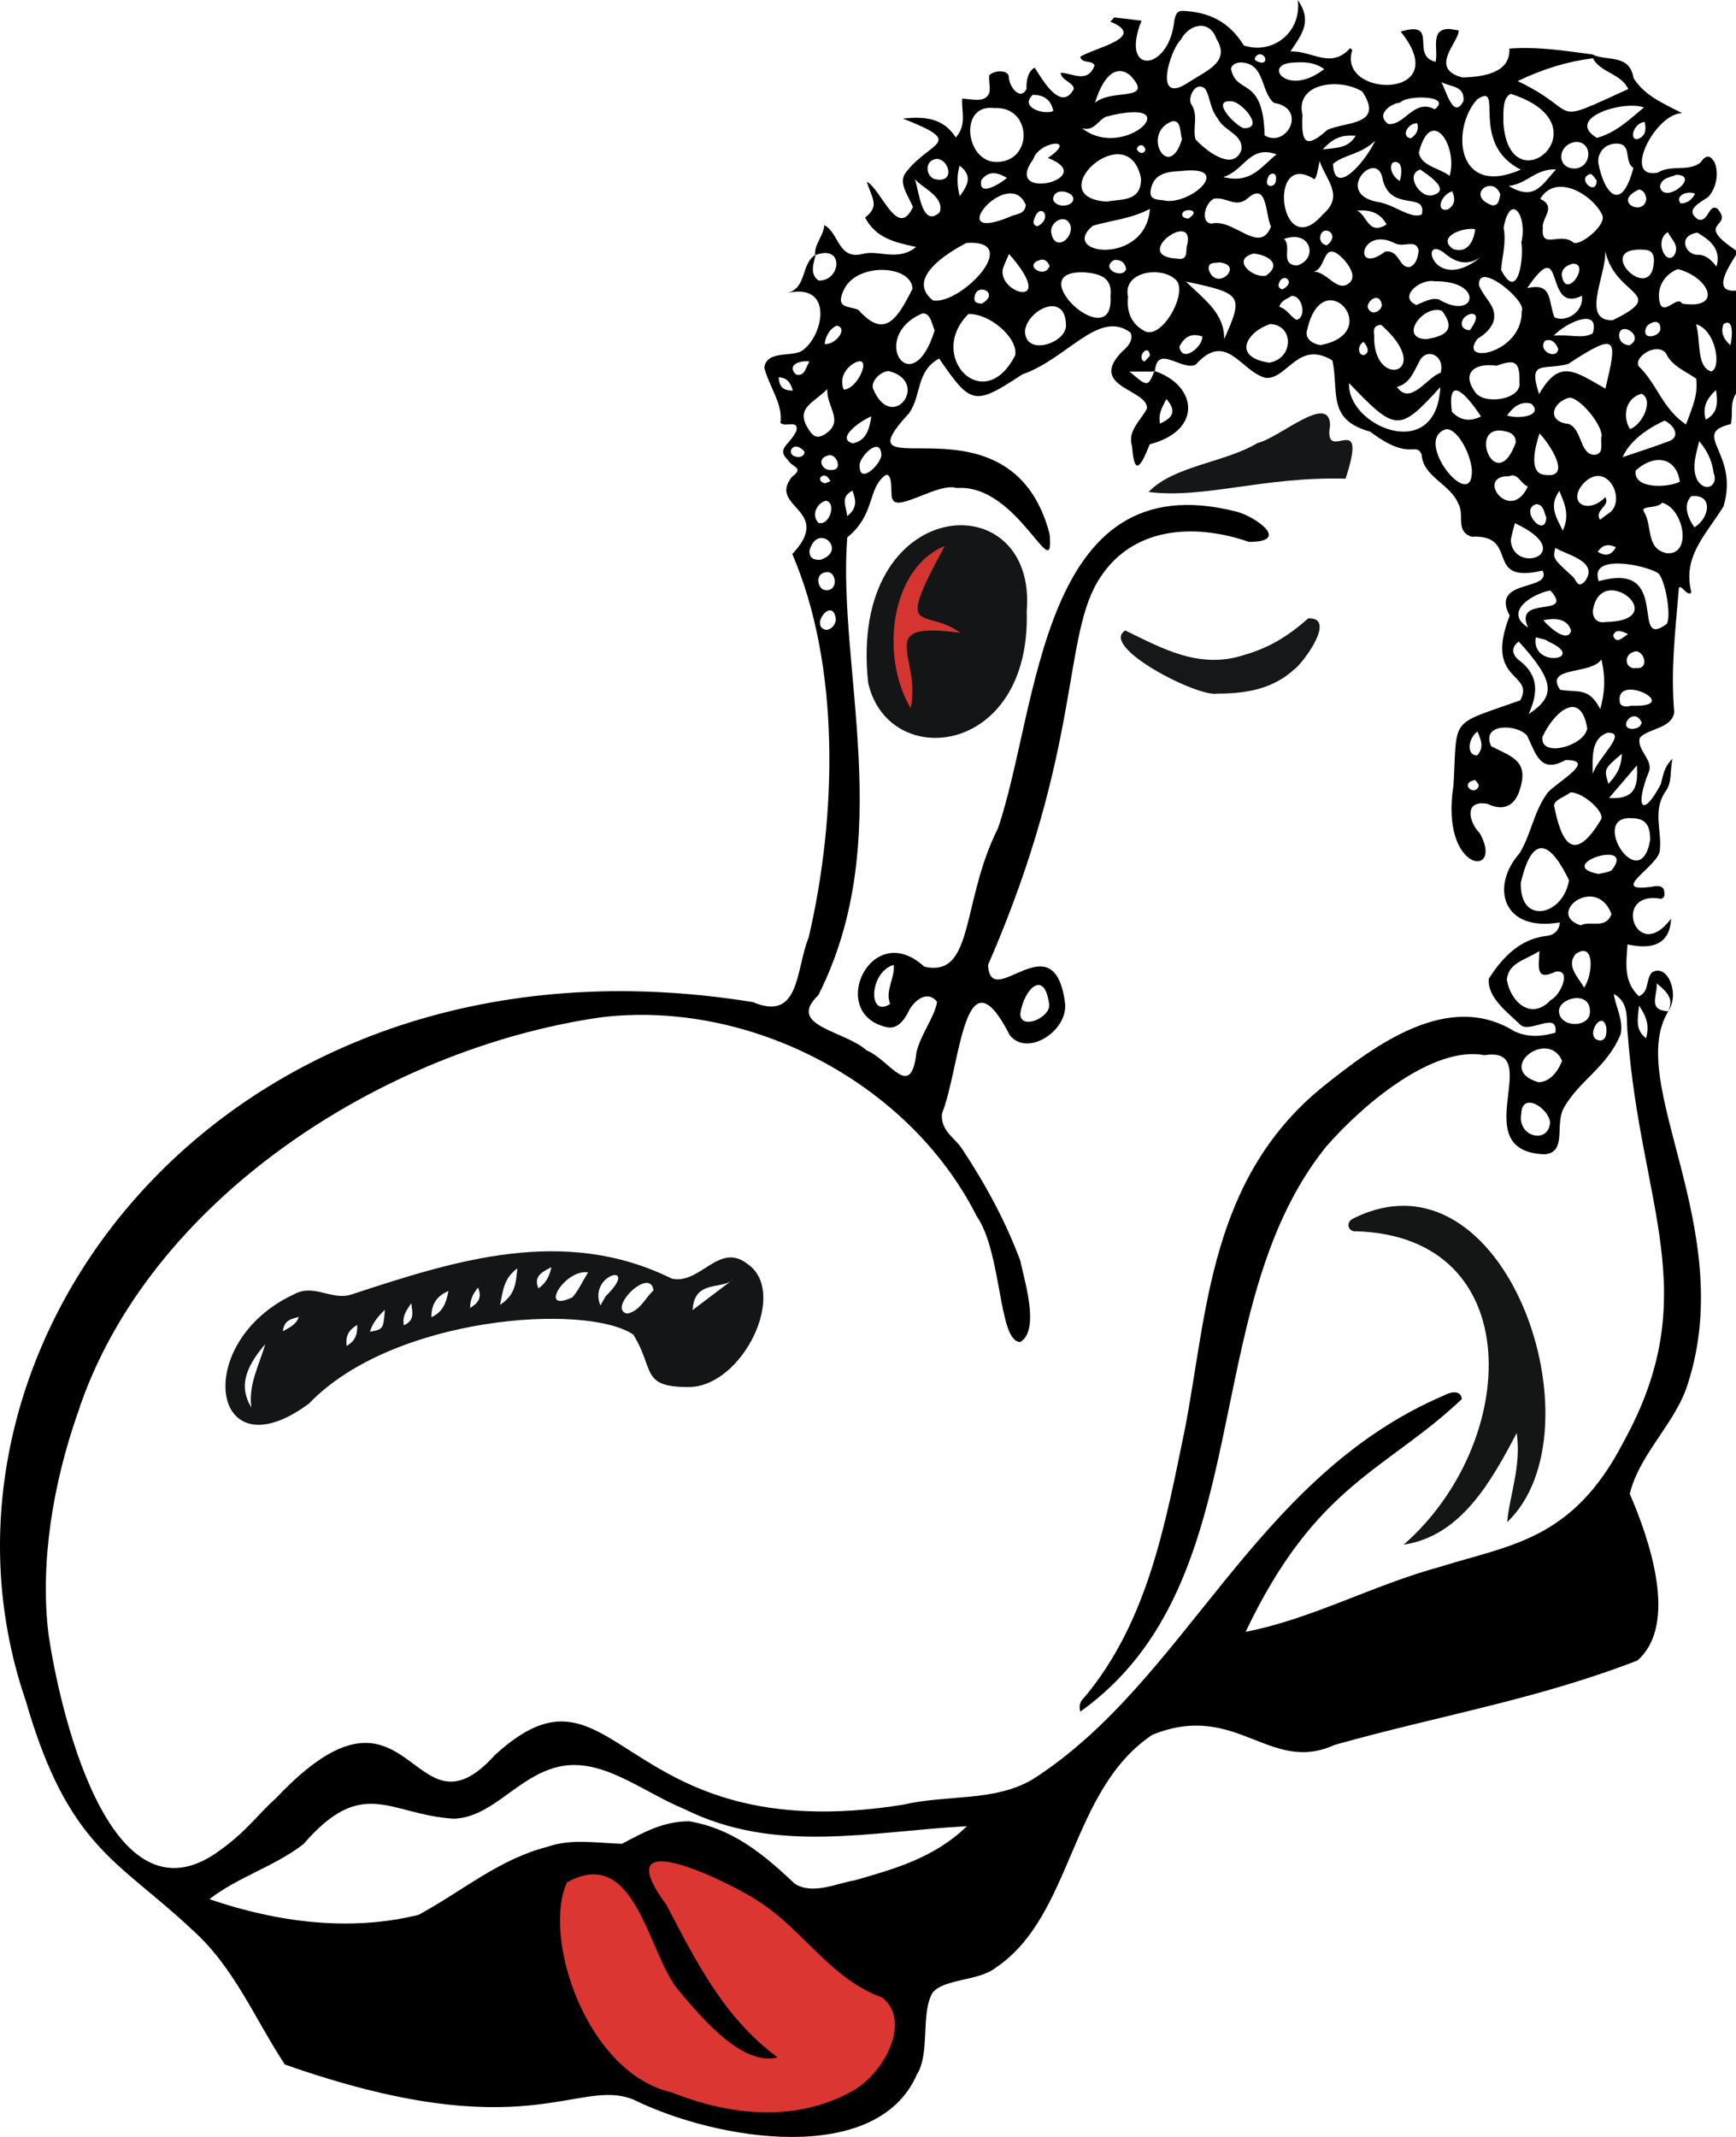
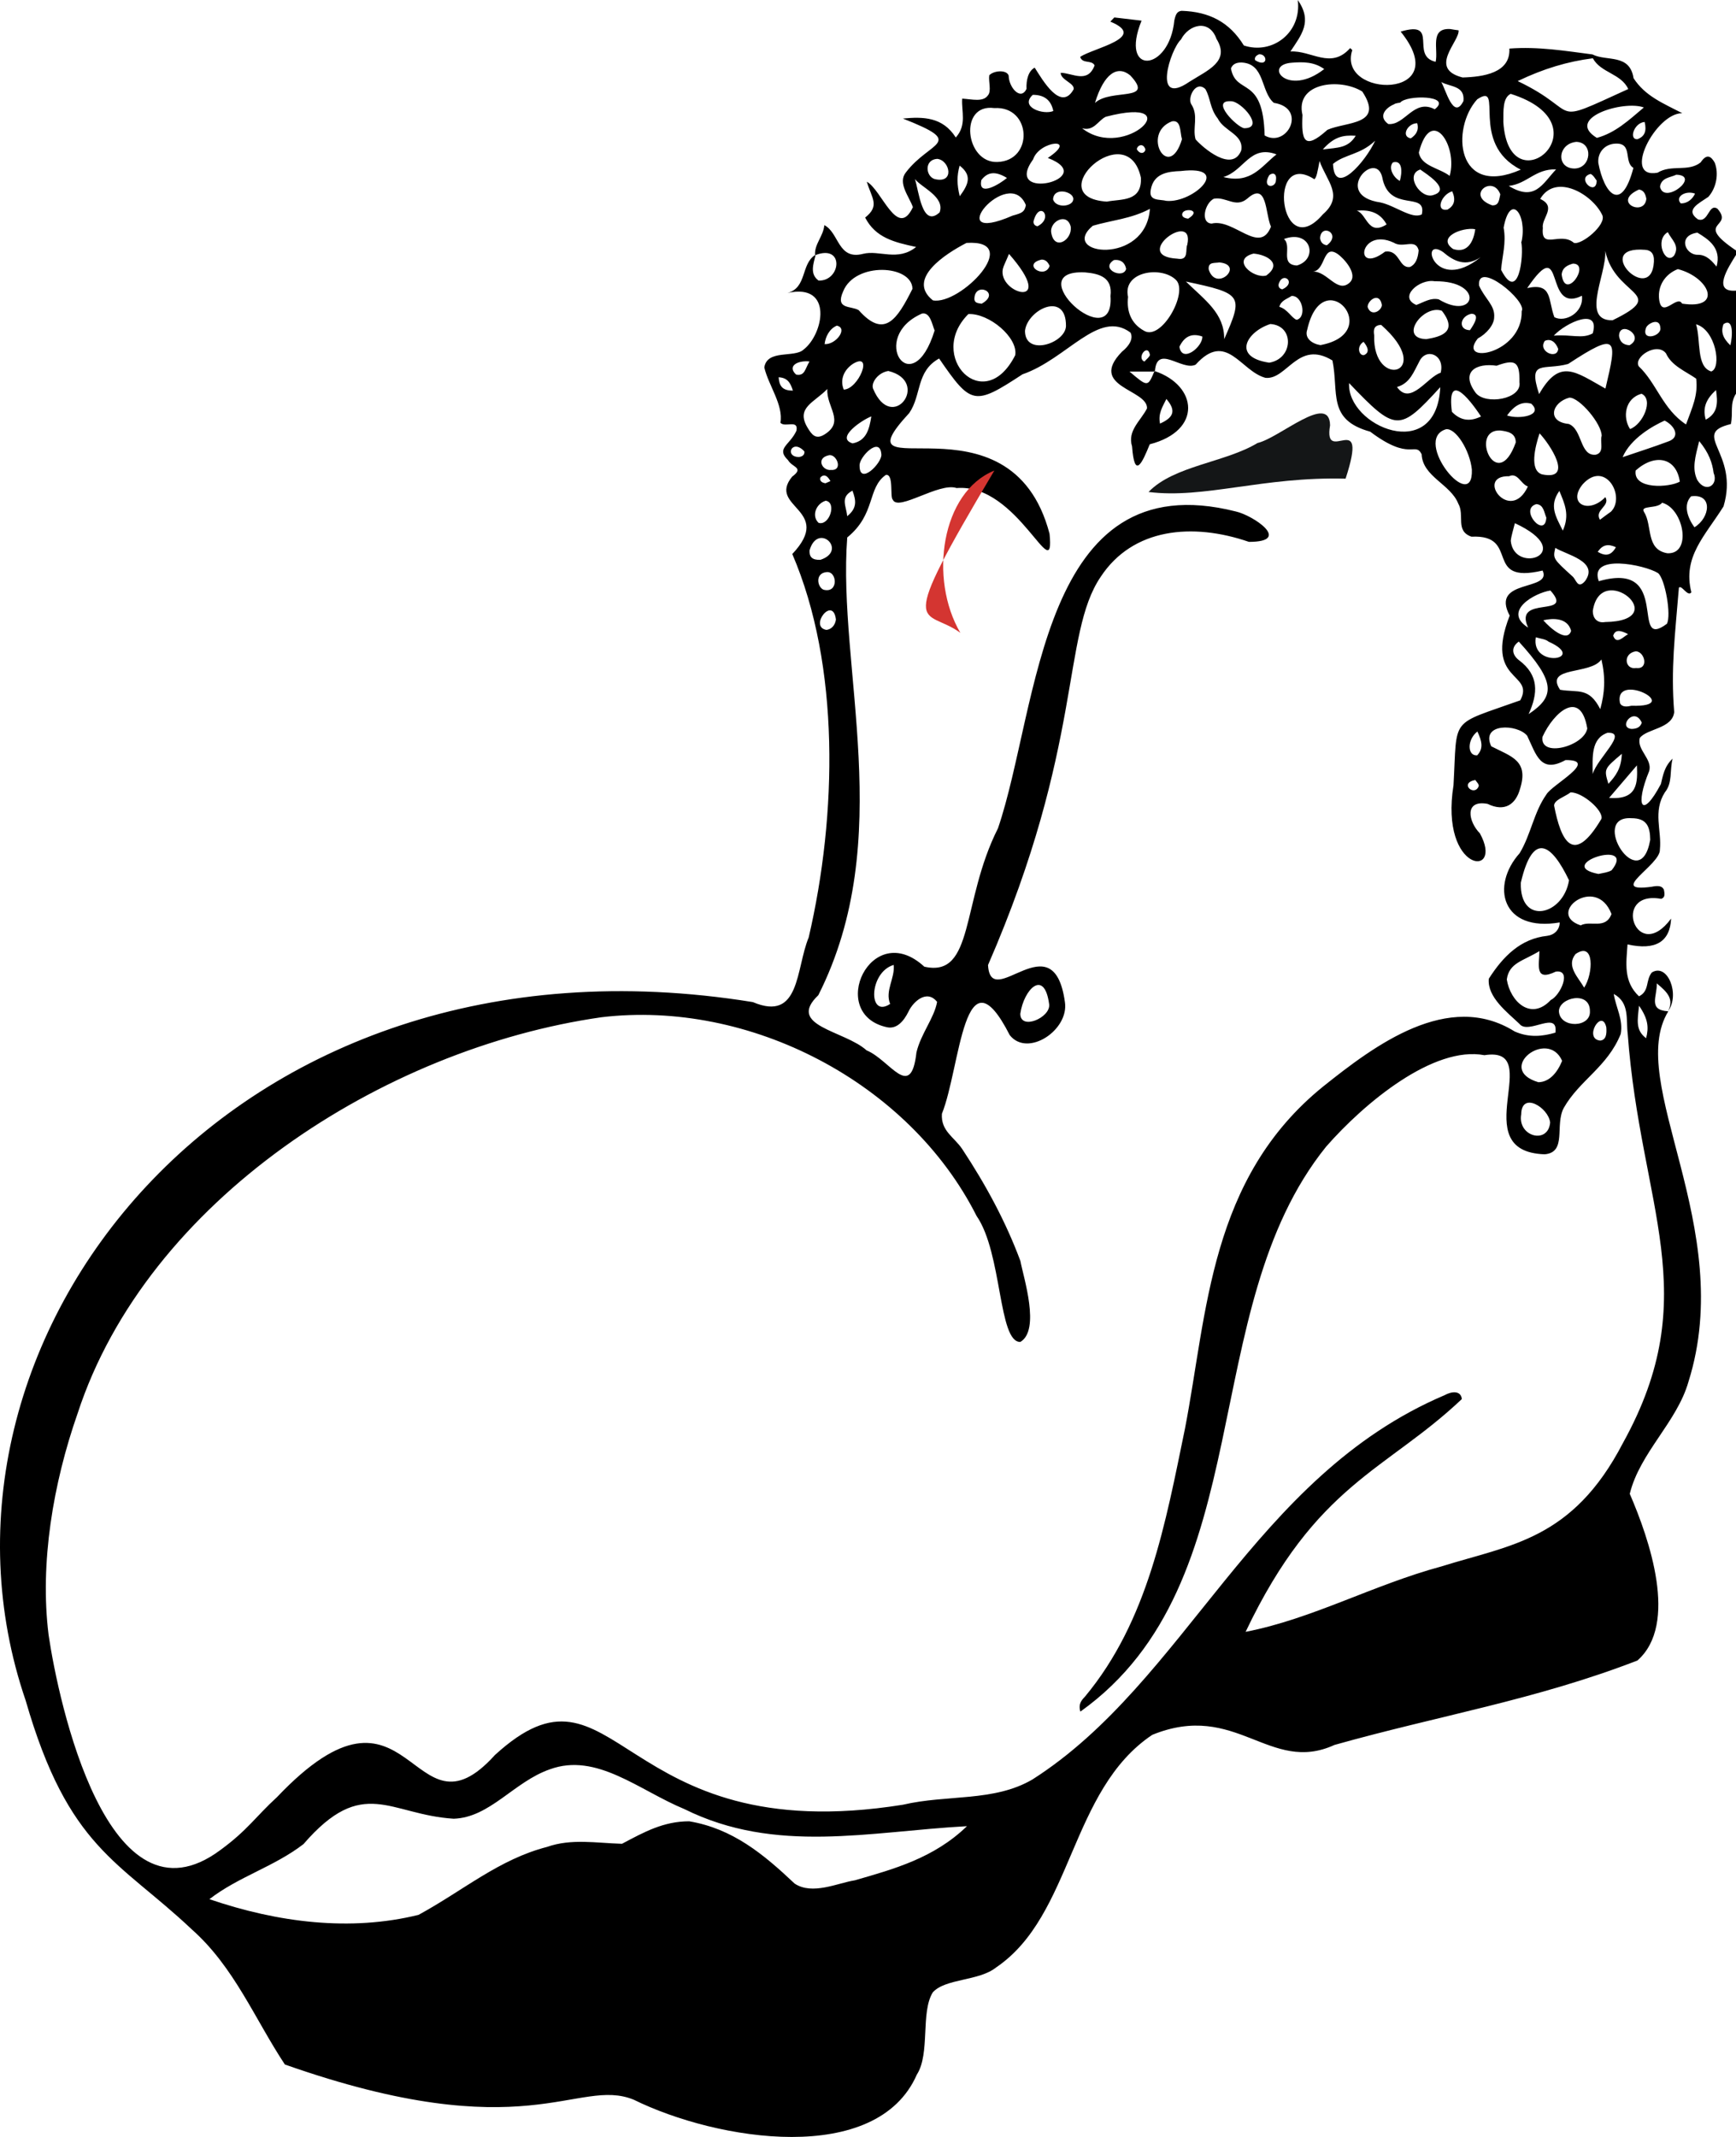
<svg xmlns="http://www.w3.org/2000/svg" version="1.1" id="Layer_1" x="0px" y="0px" viewBox="0 0 432.92 532.84" style="enable-background:new 0 0 432.92 532.84;" xml:space="preserve">
  <style type="text/css">
	.st0{fill:#DB3632;}
	.st1{fill:#131516;}
	.st2{fill:#141616;}
	.st3{fill:#141617;}
	.st4{fill:#151718;}
	.st5{fill:#D43531;}
</style>
  <path d="M432.92,63.57c0-0.37,0-0.74,0-1.12c-10.8-7.29-0.31-5.52-4.64-10.42c-2.24-1.41-2.16,3.62-4.88,2.65  c-3.26-2.34,0.14-3.88,2.63-5.6c2-2.25,2.65-5.8,1.58-8.53c-0.86-1.51-1.94-2.42-3.51-0.05c-3.1,2.45-7.28,0.43-10.74,2.56  c-9.05,1.68-0.46-14.95,6.17-14.83c-4.65-2.42-9.27-4.24-12.16-8.74c-0.97-6.21-6.74-4.11-10.25-5.92  c-6.77-0.87-13.5-2.01-20.72-1.46c0.34,6.11-6.56,7.06-11.66,7.21c-8.73-2.22-0.7-9.02-1-11.76c-0.69-0.07-1.4-0.21-2.1-0.32  c-5.2-0.28-2.9,5.15-3.63,8.17c-6.51-1.49,1.1-10.46-8.72-7.53c13.85,17.11-16.04,16.68-12.06,4.6c-0.18-0.16-0.35-0.33-0.53-0.49  c-4.82,5.42-9.62,0.53-14.9,0.85c2.78-4.2,5.56-7.46,1.84-12.83c1.01,8.18-6.4,13.68-13.45,11.33c-3.61-5.85-8.62-8.42-15.52-8.64  c-1.09,0.11-1.47,0.78-1.82,2.4c-1.25,12.87-13.78,13.86-8.17,0.05c-2.39-0.28-4.59-0.54-6.79-0.8c-0.33,0.35-0.67,0.7-1,1.04  c9.56,3.95-4.31,6.59-7.52,8.8c0.59,1.83,2.85,0.65,3.6,2.11c-1.74,4.65-5.55,1.89-8.46,1.85c0.02,1.83,3.49,2.56,3.24,4.1  c-3.17,5.73-7.74-2.28-9.72-5.38c-1.61,0.83-2.14,3.11-2.04,5.3c-1.45,3.03-4.41-0.36-4.45-3.3c-0.45-1.55-3.74-1.3-4.84-0.1  c-0.24,1.57,0.62,3.98-0.37,5.05c-1.2,1.65-3.75,0.95-6.38,0.77c-0.23,3.16,1.22,6.58-1.6,9.69c-3.25-5.12-8.12-5.21-13.19-4.72  c15.94,6.27,6.77,5.48,0.73,13.45c-2.07,2.61,0.81,5.96,1.77,8.64c-3.84,8.17-7.78-4.36-11.5-6.34c1.26,4.2,3.32,5.97-0.41,8.94  c2.59,5.04,7.27,6.16,12.71,7.33c-4.6,3.71-9.21,0.68-13.26,1.72c-6.28,1.61-5.93-5.29-9.63-7.16c-0.26,2.81-2.52,4.73-2.31,7.46  c-3.56,2.27-1.97,8.12-6.87,9.45c11.5-2.57,9,10.32,3.97,14.14c-2.25,2.08-9.09-0.14-9.76,4.44c1.07,4.53,4.8,9.34,4.02,13.78  c1.09,1.29,4.62-0.95,3.98,2.02c-1.68,3.63-5.15,4.34-2.08,7.31c1.04,1.82,4.11,1.83,1.02,4.11c-6.31,7.72,10.55,8.16,0.04,19.29  c11.92,27.71,11.22,64.97,4.09,95.6c-3.25,7.84-2.07,21.16-13.93,16.12C56.88,228.69-24.02,335.18,6.4,424  c10.66,36.98,23.29,39.92,41.49,57.13c10.52,9.35,15.64,22.27,23.15,33.63c60.34,21.27,72.91,3.06,86.98,8.77  c20.97,10.32,60.64,16.56,70.62-6.25c3.38-5.25,0.88-15.51,3.98-20.51c3.15-3.49,11.48-2.77,15.78-6.2  c19.17-12.97,18.33-44.18,38.94-58c20.98-8.54,29.24,9.93,45.46,2.51c25.97-7.31,50.17-11.23,75.54-21.05  c10.32-9.07,2.95-30.32-1.91-41.56c2.52-10.28,11.78-17.87,14.65-27.99c12.11-38.52-15.88-74.67-5.04-92.32c0,0-0.13,0.1-0.13,0.1  c0.02-0.04,0.03-0.07,0.05-0.11c-5.08-0.32-2.65-3.74-2.8-6.95c2.68,2.2,4.37,3.95,2.8,6.95c0.03,0,0.05,0.01,0.08,0.01  c-0.02-0.02-0.03-0.04-0.05-0.06c3.01-4.06-0.08-12.06-4.05-9.63c-1.63,1.98-0.53,4.62-3.21,5.95c-3.93-3.68-3.19-8.31-2.86-12.94  c6.94,1.55,10.59-0.61,10.87-6.44c-8.68,11.74-15.06-7.21-2.47-4.92c0.76-0.3,1-0.74,0.66-2.32c-0.5-1-1.59-0.98-3.08-0.69  c-11.26,1.53,2.28-5.41,2.09-9.28c0.49-4.72-1.8-9.48,1.24-14.26c1.96-2.4,1.16-5.32,1.93-8.41c-2.11,2.01-2.39,4.22-2.92,6.33  c-4.76,8.99-6.51,5.48-2.93-3.21c0.92-2.99-3.15-5.32-2.33-8.27c1.74-2.35,8.1-2.27,8.58-6.45c-0.87-10.81,0.19-19.03,1.17-31.02  c0.67-0.83,2.19,2.39,3.11,1.15c-2.24-8.84,3.36-13.99,8.02-21.42c4.02-13.48-8.43-18.07,1.82-20.53c0.64-2.79-0.35-5,1.3-7.6  c0-8.56,0-17.12,0-25.67C426.87,72.94,430.95,66.73,432.92,63.57z M422.71,48.28c-0.59,1.26-1.81,2.48-3.57,2.43  C417.64,49.09,420.33,47.39,422.71,48.28z M413.97,46.56c0.34-2.31,2.56-2.27,4.07-3C424.29,43.78,414.97,51.23,413.97,46.56z   M417.48,63.72c-2.18,2.57-4.97-3.94-1.56-5.83C416.83,59.78,418.98,61.23,417.48,63.72z M418.42,67.1  c7.94,2.06,11.32,10.19,1.05,8.6c-1.23-2.36-5.13,4.07-5.73-1.16C413.39,71.4,415.11,68.39,418.42,67.1z M414.05,81.7  c0.43,2.15-4.93,3.56-3.53-0.04C411.01,80.59,413.9,79.14,414.05,81.7z M412.45,65.25c-0.6,11.22-15.76-4.06-2.17-2.96  C411.62,62.38,412.57,63.16,412.45,65.25z M415.87,110.13c-3.38,1.27-6.83,2.37-11.22,3.86c2-4.72,7.67-7.87,10.47-9.12  C417.63,106.12,419.25,109.06,415.87,110.13z M418.91,120.09c-2.59,1.49-11.73,2.04-11.01-2.78  C412.71,113.01,418.02,114.04,418.91,120.09z M406.5,106.98c-1.9-2.9-1.31-7.67,2.87-8.8C412.47,99.63,409.68,105.84,406.5,106.98z   M403.75,83.75c0.08-4.05,6.66,0.07,2.62,2.33C404.74,86.01,403.95,85.15,403.75,83.75z M402.13,79.86  c-8.64,0.15-0.41-13.25-2.01-18.45C401.84,74.19,416.84,72.7,402.13,79.86z M401.75,127.57c-0.91,0.62-1.78,1.3-2.76,2.03  c-1.47-2.47,2.66-3.41,1.35-5.65c-4.19,4.36-9.56,1.6-5.66-3.19C400.3,114.55,405.47,123.83,401.75,127.57z M402.97,136.44  c-1.14,2.03-2.5,2.36-4.53,1.16C399.71,135.7,401.13,135.6,402.97,136.44z M394.19,230.73c-8.89-2.9,3.84-12.83,7.68-2.83  C400.38,231.87,396.6,229.41,394.19,230.73z M399.05,259.46c-4.26-0.43,0.43-8.24,1.53-3.29  C400.7,257.8,400.55,259.31,399.05,259.46z M383.64,269.84c-10.87-3.23,2.32-13.53,5.92-5.33  C388.36,267.45,386.4,269.79,383.64,269.84z M386.57,279.88c-0.47,5.56-8.19,3.54-7.21-2.04  C379.43,272.02,386.17,276.17,386.57,279.88z M387.98,242.26c4.09-0.57,1.17,5.94-1.26,7.09c-4.94,5.28-10.09,0.38-10.96-5.13  c0.58-4.17,4-4.55,8.13-7.07C383.86,240.68,382.62,244.84,387.98,242.26z M378.8,164.61c-1.53-1.15-2.23-3.07-0.05-4.64  c9.15,10.04,9.16,13.63,2.45,18.09C383.59,172.83,383.79,168.35,378.8,164.61z M285.28,82.46c-3.2-1.77-4.37-4.79-3.97-8.43  c-1.45-6.42,8.43-7.81,11.99-4.19C296.38,73,289.57,85.12,285.28,82.46z M286.77,88.48c-0.11,0.55-0.78,0.99-1.37,1.67  C283.32,89.29,286.21,85.47,286.77,88.48z M296.08,61.03c-0.54,1.1,0.5,4.02-2.47,3.47C281.74,63.88,298.05,52.05,296.08,61.03z   M294.87,53.16c0.52-1.4,4.97-0.84,1.44,1.36C295.18,54.41,294.58,53.88,294.87,53.16z M294.12,86.46c1.16-2.43,2.93-3.53,5.72-2.55  C299.96,86.47,294.77,90.69,294.12,86.46z M295.74,70.2c14.11,2.99,14.39,3.44,9.54,14.37C305.38,78.15,300.49,74.84,295.74,70.2z   M301.42,67.17c-0.17-1.97,1.54-1.51,2.67-1.74C310.51,66.06,303.25,73.03,301.42,67.17z M302.14,55.75  c-2.88-0.18-1.68-5.11,0.56-6.2c3.13-0.57,5.42,2.42,8.35-0.03c5.02-4.47,4.45,3.78,5.9,7C314.14,63.68,307.68,54.38,302.14,55.75z   M297.04,25.93c-0.93-1.72,1.22-5.98,3.56-3.71c1.35,2.39,1.07,4.77,3.08,7.33c1.62,3.25,6.58,3.95,5.85,7.98  c-2.27,5.65-9.64-0.78-11.38-2.78C297.32,31.85,298.99,28.85,297.04,25.93z M305.08,44.14c5.21-1.56,6.59-8.13,13.25-5.65  C314.51,41.5,312.02,45.92,305.08,44.14z M318.2,44.84c0.04,2.24-3.7,2.15-1.66-1.18C317.4,42.97,318.43,43.22,318.2,44.84z   M312.6,63.23c3.24,0.25,7.35,2.46,3.16,5.48C312.5,69.54,306.88,64.71,312.6,63.23z M316.8,80.79c6.05,0.38,5.74,8.66-0.28,9.64  C307.1,89.04,310.92,82.68,316.8,80.79z M333.52,63.29c1.58,1.06,5.3,5.14,3.04,7.19c-3.07,2.78-5.57-2.93-9.18-2.76  C330.64,67.47,329.78,60.79,333.52,63.29z M329.2,59.39c0.21-3.84,5.49-1.1,1.7,1.76C329.83,61.02,329.34,60.34,329.2,59.39z   M329.89,53.45c-10.79,12.61-14.05-16.46-2.12-8.76c0.57-0.42,0.78-1.85,1.3-4.53C330.88,45.24,335.23,48.83,329.89,53.45z   M319.04,76.51c0.43-1.64,1.96-1.96,3.03-2.71c2.74-0.22,3.86,5.32,1.29,5.94C322.14,79.36,321.08,77.06,319.04,76.51z M318.95,70.6  c1.03-2.96,4.47-0.13,0.83,1.55C318.89,71.96,318.68,71.25,318.95,70.6z M323.42,66.2c-4.39-0.23-1.11-4.77-3.23-6.61  C326.94,57.1,328.85,64.64,323.42,66.2z M325.99,82.21c3.85-17.17,19.58,0.79,3.3,3.84C327.33,85.76,325.23,84.4,325.99,82.21z   M359.17,96.53c-0.9,19.29-23.31,9.76-22.74-1.01C348.09,107.72,348.93,107.75,359.17,96.53z M354.18,42.27  c1.32,0.98,7.83,4.94,3.35,6.33C354.32,49.85,350.2,43.55,354.18,42.27z M351.82,34.5c-2.52-0.44-0.82-3.8,1.61-3.77  C353.92,32.59,353.04,33.67,351.82,34.5z M360.99,52.26c-3.13,0.57-1.64-3.74,1.16-4.56C363.11,49.87,362.64,51.3,360.99,52.26z   M367.89,57.15c-0.38,2.93-1.84,6.12-5.5,4.95C358.15,59.19,364.65,56.58,367.89,57.15z M359.85,62.83c2.77,2.37,5.7,3.77,9.4,1.29  C357.69,73.47,353.83,58.75,359.85,62.83z M374.97,56.76c1.66-8.95,5.95-3.18,4.46,3.53c-0.02,0-0.04,0-0.07,0  c0.72,3.46-0.68,15.47-5.02,6.99C374.6,63.81,375.68,60.64,374.97,56.76z M392.69,42.02c-4.69,0.01-4.33-6.18,0.41-6.65  C397.39,35.49,396.9,41.89,392.69,42.02z M396.66,43.37c0.72,0.32,1.18,1.25,1.52,1.67C398.07,49.19,392.89,44.35,396.66,43.37z   M399.58,53.65c1.08,2.41-5.22,7.54-7.09,6.9c-3.35-2.89-8.27,1.89-7.74-3.68c-0.41-2.51,3.6-5.28-0.66-7.27  C387.97,43.03,397.19,48.49,399.58,53.65z M398.59,40.65c-0.24-2.52,1.5-4.74,4.33-4.84c4.34-0.16,1.92,4.59,4.42,6.05  C404.29,53.41,399.99,48.1,398.59,40.65z M400.36,96.89c-7.59-4.23-11.38-7.64-16.54,1.37c-2.89-8.78,1.11-5.82,7.24-7.51  C403.55,82.55,403.34,84.36,400.36,96.89z M397.95,113.38c-4.04,0.42-3.28-6.34-6.74-7.67c-5.6-0.54-4.19-5.43,0.16-6.56  c2.54-0.04,8.07,6.55,8.05,9.52C398.92,110.17,400.22,112.81,397.95,113.38z M399.07,176.81c-2.86-5.54-5.46-4.06-10.02-4.82  c-3.98-5.98,7.66-3.64,10.31-7.57C400.44,169.15,400.18,172.77,399.07,176.81z M400.85,182.72c5.36-0.27-2.52,6.3-3.67,10.28  C397.14,188.76,396.74,184.17,400.85,182.72z M386.18,159.99c9.92,4.44-4.5,6.8-3.18-1.09  C384.21,159.28,385.45,159.35,386.18,159.99z M384.87,154.66c2.25-0.54,6.05-0.73,6.93,2.63  C390.87,160.42,386.42,156.47,384.87,154.66z M395.29,144.87c-1.84,2.12-2.18-0.27-3.09-1.1c-4.93-4.48-4.95-4.47-4.34-7.17  C390.42,138.28,398.86,139.92,395.29,144.87z M394.5,73.74c0.49,4.24-4.21,6.76-6.87,5.35c-1.62-4.2-0.4-8.68-6.78-7.26  C390.54,57.6,384.77,78.56,394.5,73.74z M389.45,68.45c0.16-1.78,1.5-2.34,2.81-2.72C396.79,65.75,390.29,75.27,389.45,68.45z   M387.48,83.69c3.02-3.28,11.66-7.2,9.71-0.57C394.57,84.59,391.89,83.33,387.48,83.69z M388.58,86.97  c-0.17,2.79-5.19,0.7-3.34-1.97C386.65,84.35,387.9,85.21,388.58,86.97z M381.87,100.66c3.16,2.95-3.03,3.96-6.05,2.93  C377.72,101.02,379.54,100.03,381.87,100.66z M383.12,125.7c1.81,0.11,1.92,1.96,2.5,3.37C385.32,134.52,378.69,126.98,383.12,125.7  z M384.55,118.28c-3.21-0.99-1.73-6.88-0.62-10.23C386.38,110.61,392.69,119.95,384.55,118.28z M388.87,122.41  c1.33,3.22,2.64,5.97,0.86,9.89C387.99,128.8,386.22,126.11,388.87,122.41z M376.25,46.36c4.63-0.54,6.57-4.28,11.8-4.13  C384.58,45.94,382.75,50.31,376.25,46.36z M379.48,77.58c0.23,10.77-16.32,13.54-10.95,6.82c2.25-1.22,4.05-3.43,4.08-5.25  c0.27-3.04-2.33-4.62-3.77-7.96C368.31,64.71,380.9,75.07,379.48,77.58z M366.57,82.33c-3-0.05-2.55-3.5,0.38-4.1  C369.11,78.33,367.72,80.7,366.57,82.33z M372.11,51.2c-6.79-2.44,0.17-7.82,2.03-2.74C373.83,49.68,373.89,51.3,372.11,51.2z   M357.78,70.13c12.57-0.15,10.28,10.1,0.98,4.5c-2.04-0.41-3.51,0.64-5.56,1.41C348.58,74.08,354.06,69.44,357.78,70.13z   M341.05,76.52c0.03-1.7,3.02-3.85,3.56-0.45C344.49,77.59,341.85,79.05,341.05,76.52z M340.13,88.55  c-1.29,0.13-1.88-2.22-0.09-3.32C340.45,85.74,342.1,87.73,340.13,88.55z M344.43,81.01c13.75,12.12-2.19,16.43-1.74,2.59  C342.48,82.29,342.57,81.08,344.43,81.01z M353.94,90.14c1.68-3.57,6.46-1.7,5.33,2.81c-3.28,0.95-7.53,8.37-10.89,3.54  C351.63,95.58,352.55,92.69,353.94,90.14z M355.7,84.56c-7.09-0.18-0.71-8.75,3.87-7.07C363.77,82.89,359.1,83.99,355.7,84.56z   M351.63,66.56c-2.84,0.44-2.53-4.39-6.23-3.81c-7.99,6.04-6.38-6.24,2.17-2.24c2.34,1.5,5.46-1.17,6.21,1.91  C353.6,64.42,353.05,65.91,351.63,66.56z M338.34,52.53c3.12-0.27,5.77,0.36,7.45,3.43C341.07,58.93,340.91,53.33,338.34,52.53z   M360.56,107.04c2.45-0.44,6.02,5.3,6.49,10.05C367.46,128.52,352.06,109.7,360.56,107.04z M362.07,102.67  c-1.26-9.92,3.97-3.83,7.26,1.17C366.27,105.36,363.94,104.63,362.07,102.67z M368,97.95c-3.94-5.34,0.27-7.51,5.21-6.76  c4.61-1.68,5.82-1.11,5.71,4.11C379.58,99.53,370.45,101.06,368,97.95z M374.16,107.34c1.7,0.23,3.83,0.53,3.84,2.98  C373.29,123.49,366.23,106.95,374.16,107.34z M376.33,118.74c2.16-1,2.91,1.95,4.69,2.56C376.62,130.77,367.67,118.54,376.33,118.74  z M376.75,134.85c0.16-1.41,0.64-2.79,1.03-4.4C393.74,137.89,377.57,143.48,376.75,134.85z M386.64,147.24  c6.24,6.99-9.4,0.97-5.56,9.25C374.55,152.37,382.83,147.79,386.64,147.24z M384.67,183.71c2.84-6.22,9.51-11.99,11.16-2.07  C395.05,186.09,383.91,189.06,384.67,183.71z M399.36,204.17c-7.08,11.95-10.12,5.37-11.8-3.29c-0.01-1.45,2.71-2.21,4.11-3.31  C394.62,197.51,399.94,202.14,399.36,204.17z M391.28,219.49c-1.45,8.84-12.34,11.35-12.02,0.6  C382.31,207.02,386.97,210.5,391.28,219.49z M388.76,252.18c-0.02-3.47,7.76-5.25,7.73-0.07  C396.76,256.28,389.03,256.48,388.76,252.18z M395.05,246.26c-1.45-2.56-4.57-5.4-2.15-8.37  C397.7,234.56,397.33,242.81,395.05,246.26z M398.61,217.91c-11.47-2.23,9.76-9.02,3.3-0.92  C400.93,217.54,400.04,217.61,398.61,217.91z M401.27,198.95c2.69-3.14,4.82-5.62,6.94-8.11  C408.38,195.01,408.52,199.52,401.27,198.95z M401.1,195.44c-1.12-3.71-1.12-3.71,3.35-7.48  C404.33,191.62,402.9,193.49,401.1,195.44z M402.29,158.51c0.46-1.48,1.63-1.5,3.72-0.39C404.73,158.82,403.13,160.82,402.29,158.51  z M407.92,162.4c2.26,0.03,3.34,4.57,0.09,4.16C405.21,167.07,404.59,162.95,407.92,162.4z M400.26,155.1  c-1.68,0.31-3.05-0.65-3.05-2.79C399.18,139.47,417.62,154.83,400.26,155.1z M410.56,49.55c-0.4,4.65-8.77,0.82-1.82-2.3  C410.03,47.48,410.35,48.51,410.56,49.55z M408.32,34.72c-2.22,0.07-0.78-4.13,1.82-4.31C410.69,32.73,410.13,34.04,408.32,34.72z   M409.94,26.8c-3.83,3.24-7.14,6.34-11.72,7.58C390.09,29.43,404.94,24.91,409.94,26.8z M397.22,14.53  c1.98,3.66,7.04,3.78,8.83,7.67c-20.59,9.38-11.07,5.89-27.57-1.98C384.95,17.11,390.92,15.34,397.22,14.53z M376.73,23.4  c24.49,7.75-0.5,28.73-1.83,7.02C374.92,27.56,374.72,24.4,376.73,23.4z M368.38,24.77c6.94-4.59-2.22,10.92,10.87,17.53  C363.14,49.39,361.78,32.06,368.38,24.77z M364.95,25.19c-2.48,4.96-4.45-3-5.53-4.73C361.65,21.7,365.35,21.32,364.95,25.19z   M361.52,43.85c-2.64-1.99-7.14-2.43-7.69-5.82C356.86,26.16,363.64,36.27,361.52,43.85z M347.65,26.01  c0.38-0.31,1.02-0.3,1.54-0.43c1.47-1.94,13.17-1.87,8.6,1.67c-5.2-2.76-7.47,4.12-11.6,3.67  C343.44,28.91,345.83,26.73,347.65,26.01z M349.09,45.11c-1.52-0.77-2.97-3.21-1.74-4.61C349.75,39.78,349.73,42.9,349.09,45.11z   M344.68,44.1c1.65,9.2,11.2,3.35,9.89,9.35c-2.4,1.31-6.64-2.19-10.32-2.97C332.18,48.72,342.91,37.18,344.68,44.1z M342.93,35.09  c-2.29,5.05-10.16,14.33-10.51,5.78C335.39,38.41,339.19,38.65,342.93,35.09z M329.88,37.26c2.81-3.16,5.04-3.62,8.21-3.41  C336.19,36.94,333.71,36.79,329.88,37.26z M339.72,22.82c5.56,8.43-3.94,7.46-8.69,9.55c-5.91,5.34-6.51,2.49-6.22-3.7  C322.89,20.56,334.18,19.37,339.72,22.82z M322.23,15.63c2.74-0.21,5.47-0.23,8,1.59C321.09,24.37,314.8,16.11,322.23,15.63z   M313.99,13.53c2.2-0.1,2.26,3.48-0.98,1.49C312.84,14.64,312.89,13.97,313.99,13.53z M306.97,17.07c0.45-1.19,1.52-1.52,2.72-1.48  c5.81,0.34,4.67,7.26,7.97,10.05c8.46,1.33,3.33,11.36-2.29,8.14C315.01,18.65,308.25,23.91,306.97,17.07z M306.95,25.24  c2.54-0.08,8.58,6.77,3.33,6.73C308.59,31.8,301.64,24.95,306.95,25.24z M294.51,9.85c1.95-3.78,7.08-5.19,8.86-0.14  c3.49,5.62-2.22,7.79-6.79,10.7C287.25,26.8,291.85,12.29,294.51,9.85z M292.27,30.25c2.38-0.42,1.95,2.79,2.49,4.46  C291.49,45.57,284.46,33.22,292.27,30.25z M286.97,47.34c0.7-4.14,4.29-4.58,7.48-4.69c13.05-1.54,3.28,8-3.53,7.44  C289.11,49.63,286.44,50.22,286.97,47.34z M286.76,52.08c-1.01,14.28-22.92,11.49-14.24,4.21  C277.19,54.91,282.04,54.58,286.76,52.08z M280.83,67.05c-0.68,2.67-6.62,0.04-3.04-2.21C279.17,64.65,280.49,65.21,280.83,67.05z   M284.52,44.33c0.25,6.05-4.86,5.23-8.51,5.94C259.07,49.18,281.17,28.68,284.52,44.33z M283.51,37.25  c-0.05-0.85,1.52-1.87,2.13,0.01C285.57,38.09,284.42,38.71,283.51,37.25z M281.87,18.81c6.27,6.72-4.82,3.16-8.81,6.86  C275.3,18.28,278.69,16.17,281.87,18.81z M275.77,29.11c21.23-5.53,4.9,11.36-5.92,2.87C272.82,32.8,273.85,30.01,275.77,29.11z   M270.62,67.92c3.54,0.31,6.88,1.24,6.31,5.89C278,89.15,253.8,67.06,270.62,67.92z M253.18,88.55  c-7.77,15.42-22.25,0.26-11.69-10.24C246.65,78.05,253.89,84.17,253.18,88.55z M242.99,74.65c-0.06-4.68,6.82-1.71,1.81,1.08  C243.97,75.58,243.12,75.62,242.99,74.65z M250.09,67.04c0.21-0.84,0.66-1.63,1.53-3.73C263.98,77.4,248.76,73.34,250.09,67.04z   M255.61,82.48c0.6-5.29,10.31-10.07,10.22-1.16C265.65,85.65,255.59,88.93,255.61,82.48z M259.77,64.72c1.04,0,1.59,0.71,1.98,1.58  C260.57,69.82,254.65,65.89,259.77,64.72z M257.84,54.82c1.51-4.91,4.95-0.42,0.88,1.6C257.78,56.24,257.57,55.48,257.84,54.82z   M262.18,58.14c-0.62-2.86,3.95-5.36,4.84-1.59C267.42,59.83,262.98,62.62,262.18,58.14z M267.66,49.68  c-0.1,1.88-4.35,2.31-5.05,0.04C262.78,46.46,267.83,47.8,267.66,49.68z M257.55,23.65c2.52-0.02,4.52,1.02,5.12,4.03  C260.24,28.73,254.18,26.73,257.55,23.65z M257.64,39.73c1.57-4.74,11.43-5.53,3.66-0.35C274.55,44.48,249.74,50.62,257.64,39.73z   M255.83,51.14c-0.33,1.67-0.86,1.96-3.3,2.62C234.15,61.75,251.58,40.84,255.83,51.14z M244.73,44.89  c1.55-2.01,3.46-2.31,6.38-0.52C249.57,45.71,243.78,49.37,244.73,44.89z M247.96,26.95c9.32-0.57,9.88,13.19,0.74,13.44  C240.72,40.66,238.99,25.73,247.96,26.95z M239.31,41.29c3.18,2.48,2.2,4.69,0.03,7.64C238.61,46.01,238.61,43.81,239.31,41.29z   M241.02,60.57c14.42-0.92-1.61,15.63-8.38,14.32C225.94,69.56,235.83,63.25,241.02,60.57z M233.71,39.61  c3.19,0.31,4.47,6.3-0.65,5.03C230.82,43.94,230.44,39.82,233.71,39.61z M228.16,44.64c1.61,2.12,7.54,4.41,6.17,8.31  C229.95,56.96,229.17,47.7,228.16,44.64z M229.91,78.19c2.03-0.42,2.51,2.59,3.16,4.22C227.43,100.7,216.47,84.09,229.91,78.19z   M212.62,110.55c-4.44-1.34,2.56-5.96,4.67-6.72C216.79,107.01,216.05,109.91,212.62,110.55z M211.27,128.71  c-0.21-2.54-1.84-4.72,1.31-6.37C213.45,124.66,213.87,126.64,211.27,128.71z M210.41,97.14c-1.08-2.67,0.26-5.11,2.36-6.46  C217.93,87.64,214.1,97.07,210.41,97.14z M214.36,116.1c-0.18-2.09,5.19-7.64,5.44-2.69C219.81,115.58,214.32,121.13,214.36,116.1z   M217.72,96.9c-0.55-1.49,1.27-4.01,3.81-4.4C232.21,95.11,222.47,108.31,217.72,96.9z M210.27,72.64  c2.96-7.39,17.17-6.65,17.28-0.62c-3.82,7.59-6.97,12.57-13.41,5.32C212.23,76.19,208.2,77.23,210.27,72.64z M205.9,124.85  c2.83,0.4,0.96,6.32-1.76,5.52C202.37,128.72,203.39,125.66,205.9,124.85z M204.59,119.06c0.59-0.69,1.54-0.9,2.5,0.9  c-0.46,0.2-0.93,0.4-1.24,0.54C204.84,120.34,204.34,119.83,204.59,119.06z M207.24,117.18c-2.21,0.25-3.81-2.94-0.61-3.65  C208.57,112.98,210.42,117.38,207.24,117.18z M205.64,85.81c0.2-1.83,1.19-3.83,3.04-4.61C211.53,81.79,208.54,85.95,205.64,85.81z   M204.14,69.96c-2.25-1.62-1.3-4.12-0.75-6.37c-0.04,0.01-0.08,0.03-0.12,0.04c0,0,0.16-0.15,0.15-0.15  c-0.01,0.04-0.02,0.08-0.03,0.11C210.63,60.84,209.73,70.13,204.14,69.96z M194.17,94.07c2.08,0.1,2.92,1.22,3.56,3.32  C194.94,97.42,194.34,96.07,194.17,94.07z M198.52,93.39c-2.33-2.18,0.53-3.59,3.35-3.26C200.76,91.91,200.74,93.85,198.52,93.39z   M199.24,113.95c-3.73,0-1.71-4.75,1.36-1.38C200.69,113.56,199.9,113.87,199.24,113.95z M206.32,96.99  c-0.3,4.51,4.47,8.07-0.66,11.31c-2.22,1.4-3.2,0.12-4.27-1.66C198.39,101.64,203,100.42,206.32,96.99z M201.87,137.28  c2.03-7.25,9.69-0.01,2.72,2.31C202.55,139.66,201.83,138.9,201.87,137.28z M205.98,142.67c2.81-0.51,3.25,5.4-0.63,4.36  C203.8,146.36,203.26,143.01,205.98,142.67z M206.08,157.06c-4.43-0.78,1.66-8.66,2.38-2.59  C208.28,155.91,207.31,156.95,206.08,157.06z M213.15,468.84c-4.22,0.65-10.57,3.76-14.99,0.81c-7.82-7.39-15.48-13.71-26.29-15.53  c-6.41,0.01-11.18,2.65-16.76,5.61c-6.41-0.18-12.63-1.36-18.69,0.78c-11.99,3.09-20.83,10.83-32.04,16.94  c-16.96,4.19-35.02,1.95-52.16-3.91c7.28-5.63,16.09-8.06,23.46-13.73c14.87-17.2,21.41-7.34,37.45-6.33  c9.06-0.28,15.02-9.2,23.99-12.32c11.66-4.26,22.22,5.24,33.58,9.93c22.74,11.28,46.16,5.57,70.44,4.25  C232.9,463.3,222.98,466.01,213.15,468.84z M408.74,250.77c2.3,3.32,2.45,5.46,1.76,8.1C407.83,256.85,408.35,254.44,408.74,250.77z   M405.92,257.83c3.19,43.14,19.34,64.91-1.19,101.96c-12.58,24.23-28.1,25.4-45.23,30.77c-17.11,4.62-32.21,13.09-48.87,16.32  c17.59-36.98,34.97-40.09,53.92-58.04c-0.23-2.18-2.54-1.94-4.32-0.96c-47.78,20.35-64.39,71.35-102.76,95.81  c-9.62,5.64-21.28,3.71-32.29,6.3c-71.68,11.47-71.24-40.29-101.76-12.39c-21.01,23.26-20.66-24.95-54.34,10.49  c-5.3,4.85-7.36,8.25-14.06,13.15c-28.13,21.04-40.5-37.09-42.91-53.65c-2.21-17.84,1.12-37.68,7.25-55.19  c17.33-53.03,76.09-90.97,130.63-98.76c36.91-4.4,76.72,16.22,93.55,49.55c6.43,9.29,5.38,31.53,10.91,31.41  c5.07-3,0.77-16.1,0.01-20.2c-3.68-9.88-8.63-18.99-14.48-27.86c-2.02-3.04-5.39-4.51-5.09-8.84c4.64-11.52,5.43-42.12,16.91-19.61  c4.45,5.67,14.86-1.27,13.76-8.26c-2.85-20.51-18.51,2.71-19.17-9.21c23.91-54.91,18.27-82.32,28.1-96.8  c8.01-12.16,22.87-13.56,36.97-8.71c10.92-0.01,1.02-6.61-3.24-7.57c-48.98-12.4-49.04,48.81-59.35,78.99  c-9.25,18.31-5.8,37.35-18.37,34.5c-13.28-12.23-24.44,11.87-9.26,15.11c2.37,0.48,4.13-1.47,5.35-3.98c1.11-2.34,4.52-5.6,7.1-2.35  c-0.71,4.03-4.05,7.93-5.15,12.6c-1.37,12.27-6.61,1.86-12.43-0.51c-5.53-4.99-20.13-6.04-12.04-13.76  c19.65-38.93,4.72-81.4,7.21-114.13c7.2-5.87,4.93-12.34,9.65-15.61c2.02-0.23,0.93,5.55,1.72,6.21c1.35,2.99,11.54-4.41,15.9-2.92  c15.35-1.24,24.58,25.46,23.18,11.39c-9.73-37.04-54-9.53-34.99-30.09c3.11-4.5,1.66-10.4,7.45-13.6  c7.99,11.62,8.77,11.83,20.78,3.95c11.18-3.86,19.05-16.31,26.94-10.42c0.8,1.53-0.34,3.36-2.12,4.77  c-8.61,8.86,6.46,9.34,6.25,14.14c-1.58,3.11-4.95,5.53-3.73,9.49c0.62,8.32,2.5,4.15,4.41-0.54c13.19-3.41,11.91-14.63,1.29-18.24  c0,0.04-0.01,0.06-0.01,0.1l0,0c0,0,0,0,0,0c0,0,0,0,0,0l0,0c-0.05,0-0.1,0-0.15,0c-1.62,3.88-1.67,3.84-6.18,0  c2.52,0,4.36,0,6.18,0c0.02-0.04,0.03-0.08,0.05-0.13c0.04,0.01,0.07,0.02,0.11,0.03c0.53-6.86,6.77,0.07,10.16-1.62  c7.69-8.54,11.17,1.62,17.4,3.29c5.4,0.55,8.13-9.59,16.71-4.33c1.64,8.05-1.36,14.79,9.41,17.75c10.03,7.56,11.17,2.36,12.83,5.62  c0.24,5.6,7.18,7.45,9.12,12.28c1.71,2.94-0.83,6.85,3.31,8.29c12.4-0.62,2.69,11.98,17.74,8.44c2.47,5.26-13.18,1.93-8.21,11.24  c-6.52,16.71,6.42,14.05,2.64,21.12c-17.82,6.38-15.67,3.76-16.65,21.16c-3.5,21.95,12.76,23.26,6.58,12.01  c-2.9-2.94-3.96-8.45,1.92-7.35c4.31,2.11,7.03,0.06,8.08-3.71c2.25-7.1-2.12-8.06-7.17-10.65c-2.73-5.85,6.52-5.6,8.96-2.63  c2.25,4.67,3.3,9.53,9.57,6.06c8.58-0.05-3.5,6.19-4.79,8.61c-3.11,4.38-3.84,9.95-6.65,14.61c-7.29,8.15-4.49,19.74,9.99,17.27  c-0.04,1.86-1.35,3.11-3.12,3.34c-6.66,0.71-11.03,5.16-14.57,10.7c-0.42,4.61,4.65,8.39,7.66,11.27c2.19,2.79,9.71-3.55,8.95,2.17  c-3.04,0.89-6.5,1.35-10.19-0.31c-16.52-10.32-34.91,3.5-47.68,13.7c-28.4,22.95-28.93,56.53-34.5,85.31  c-4.86,23.6-9.21,47.92-24.9,66.8c-0.56,0.66-1.85,1.65-1.19,3.79c45.21-32.29,28.49-100.16,61.27-140.85  c9.62-11,26.83-25.22,39.49-22.82c15.54-2.45-5.17,24.06,15.03,24.71c5.63-0.49,2.46-7.3,4.76-11.57  c3.93-6.92,10.89-10.2,14.2-18.43c0.67-3.57-1.2-6.57-1.74-9.98C406.47,250.01,405.46,254.22,405.92,257.83z M254.44,252.77  c0.86-6.1,6.02-11.37,7.2-2.33C262,253.74,254.45,257,254.44,252.77z M221.98,250.32c-5.58,3.72-5.3-7.93,0.89-9.73  C223.21,243.96,220.65,247,221.98,250.32z M290.87,99.48c2.64,3.06,1.61,4.7-1.59,6.14C288.78,103.1,289.89,101.48,290.87,99.48z   M368.37,188.34c-2.5,0.18-2.54-3.94,0.06-5.94C369.61,184.88,369.95,186.68,368.37,188.34z M368.76,196.01  c-1.03,2.76-5.03-0.74-0.85-1.53C368.16,194.88,368.88,195.56,368.76,196.01z M411.53,209.39c-2.52,14.43-15.34-6.05-4.69-5.38  C410.7,204,411.48,206.13,411.53,209.39z M406.87,181.75c-3.53-0.31,0.66-5.79,2.55-1.56C409.03,181.45,407.97,181.73,406.87,181.75  z M406.86,175.97c-1.02,0.23-2.4,0.44-2.88-0.69C402.42,167.21,420.39,176.4,406.86,175.97z M415.68,155.54  c-9.39,7,1.47-15.94-16.97-10.62c-2.59-6.97,11.43-4.11,14.76-2.03C415.22,144.26,416.85,153.42,415.68,155.54z M415.75,137.94  c-5.4-0.96-3.62-6.88-5.75-10.26c-1.12-1.78,3.26-0.71,4.5-2.33C419.92,126.8,422.04,138.35,415.75,137.94z M408.67,91.34  c-1.38-2.3,4.55-6.16,6.79-3.23c1.4,3.12,4.93,4.48,7.53,6.3c0.49,4.14-0.92,7-2.53,11.42C414.65,102.04,413.12,95.53,408.67,91.34z   M422.55,131.47c-1.64-2.26-2.9-5.54-0.83-7.72C427.24,122.99,426.48,129.13,422.55,131.47z M427.34,117.93  c1.27,3-1.98,5.19-4.09,1.73c-1.34-2.85-0.51-5.69,0.49-9.68C426.19,112.96,427.01,115.41,427.34,117.93z M425.38,104.64  c-0.91-3.09,0.26-5.29,2.56-7.39C428.38,100.31,428.5,102.97,425.38,104.64z M426.74,92.62c-3.79-1.17-2.54-7.71-3.78-11.76  C427.88,82.21,429.42,91.78,426.74,92.62z M428.07,66.47c-1.01-1.21-2.4-2.95-4.6-2.94c-3.21,0.12-5.24-4.8-0.18-5.52  C426.07,59.67,429.36,61.86,428.07,66.47z M429.81,80.81c2.51-1.67,2.28,2.94,1.71,5.29C429.59,84.29,429.1,82.67,429.81,80.81z" />
-   <path class="st0" d="M193.93,512.99c-13.56-9.95-20.62-24.5-27.79-38.12c-15.94-21.53,17.37-4.83,23.55-0.45  c10.76,7.03,17.59,19.08,30.35,23.66c7.3,5.88,0.53,18.71-7.34,23.23c-14.04,7.85-30.3,6.33-45.15,0.43  c-21.25-4.84-32.42-38.5-26.18-52.37c16.98-9.56,20.2,17.39,27.52,26.48C175.86,504.33,185.49,515.13,193.93,512.99z" />
-   <path class="st1" d="M256.04,152.4c1.1,36.26-34.58,40.01-39.54,17.84C211.38,123.03,258.74,120.03,256.04,152.4z" />
-   <path class="st2" d="M375.84,379.55c0.7-7.14,3.55-13.89,2.4-22.25c-6.31,11.98-13.86,25.71-28.19,27.84  c29-25.36,31.19-76.94-11.94-78.13c-1.66,0.2-2.67-1.88-0.92-3.05C375.49,284.45,399.85,356.78,375.84,379.55z" />
  <path class="st3" d="M286.42,122.67c6.35-6.59,19.08-7.32,27.18-12.21c5.52-1.28,17.97-12.65,18.09-4.4  c-1.78,10.4,9.83-4.97,3.87,13.29C314.95,118.8,300.34,124.43,286.42,122.67z" />
-   <path class="st4" d="M303.56,172.94c-4.82,0.99-29.5-11.7-22.95-15.74c8.76,4.21,18.25,9.78,29.46,6.17  c6.45-1.84,11.06-4.69,16.18-9.18c7.3-0.34-1.48,11.41-3.61,12.81C318.07,171.14,312.15,172.99,303.56,172.94z" />
-   <path class="st1" d="M186.4,315.15c-7.12-5.61-11.72,5.22-18.86,3.66c-26.89-13.29-54.16-4.49-79.79,3.92c-5,1.72-9.36-2.81-14.45,0  c-25.7,11.94-20.74,45.44,3.78,27.21c20.95-21.84,69.16-25.1,80.84-17.18c5.42,8.64,1.67,13.14,13.9,13.08  C185.22,345.73,196.68,322.11,186.4,315.15z M62.67,350.95c-2.97-4.96-1.85-9.59,3.47-15.8C64.56,340.68,61.95,344.97,62.67,350.95z   M70.53,331.94c0.36-2.95,2.31-3.07,3.97-3.58C73.89,330.26,72.35,330.91,70.53,331.94z M86.45,335.6  c-0.32-2.29,0.37-3.92,2.63-5.23C89.19,333,88.38,334.47,86.45,335.6z M92.25,332.06c0.62-2.12,1.92-3.72,3.74-5.49  C95.58,331.43,95.58,331.43,92.25,332.06z M100.71,330.45c-0.4-2.2,0.45-3.48,1.86-5.5C102.89,327.5,103.39,329.21,100.71,330.45z   M107.59,328.43c-0.03-3.46,1.5-5.36,4.25-6.53C111.31,324.45,110.71,326.99,107.59,328.43z M117.24,326.11  c0-2.43,0.9-3.68,1.96-5.06C120.13,323.22,119.63,324.71,117.24,326.11z M124.7,325.34c0.82-3.84,0.93-6.56,4.31-9.08  C128.64,320.14,128.45,322.89,124.7,325.34z M134.27,321.25c-1.19-2.82,0.5-3.94,3.25-5.29  C136.91,318.66,135.91,320.09,134.27,321.25z M142.74,323.47c-8.67,4.09-1.93-7.09,3.91-6.23  C145.19,319.65,144.24,321.8,142.74,323.47z M151.06,323.19c-0.3,0.45-0.54,0.94-1.33,2.32  C146.49,317.61,160.02,314.38,151.06,323.19z M156.39,327.54c-5.05-1.17,5.74-11.9,6.58-5.8  C160.8,323.74,159.62,326.9,156.39,327.54z M182.15,319.52c-2.86,2.17-5.78,4.37-9.43,7.13  C173.1,319.51,179.04,321.36,182.15,319.52c0.26-0.19,0.52-0.39,0.77-0.58C182.69,319.17,182.43,319.36,182.15,319.52z" />
-   <path class="st5" d="M239.49,157.79c-21.95-2.94-9.64,5.73-12.39,18.82c-7.89-13.46-4.77-35.11,8.48-40.46  C222.81,159.63,230.46,151.15,239.49,157.79z" />
+   <path class="st5" d="M239.49,157.79c-7.89-13.46-4.77-35.11,8.48-40.46  C222.81,159.63,230.46,151.15,239.49,157.79z" />
</svg>